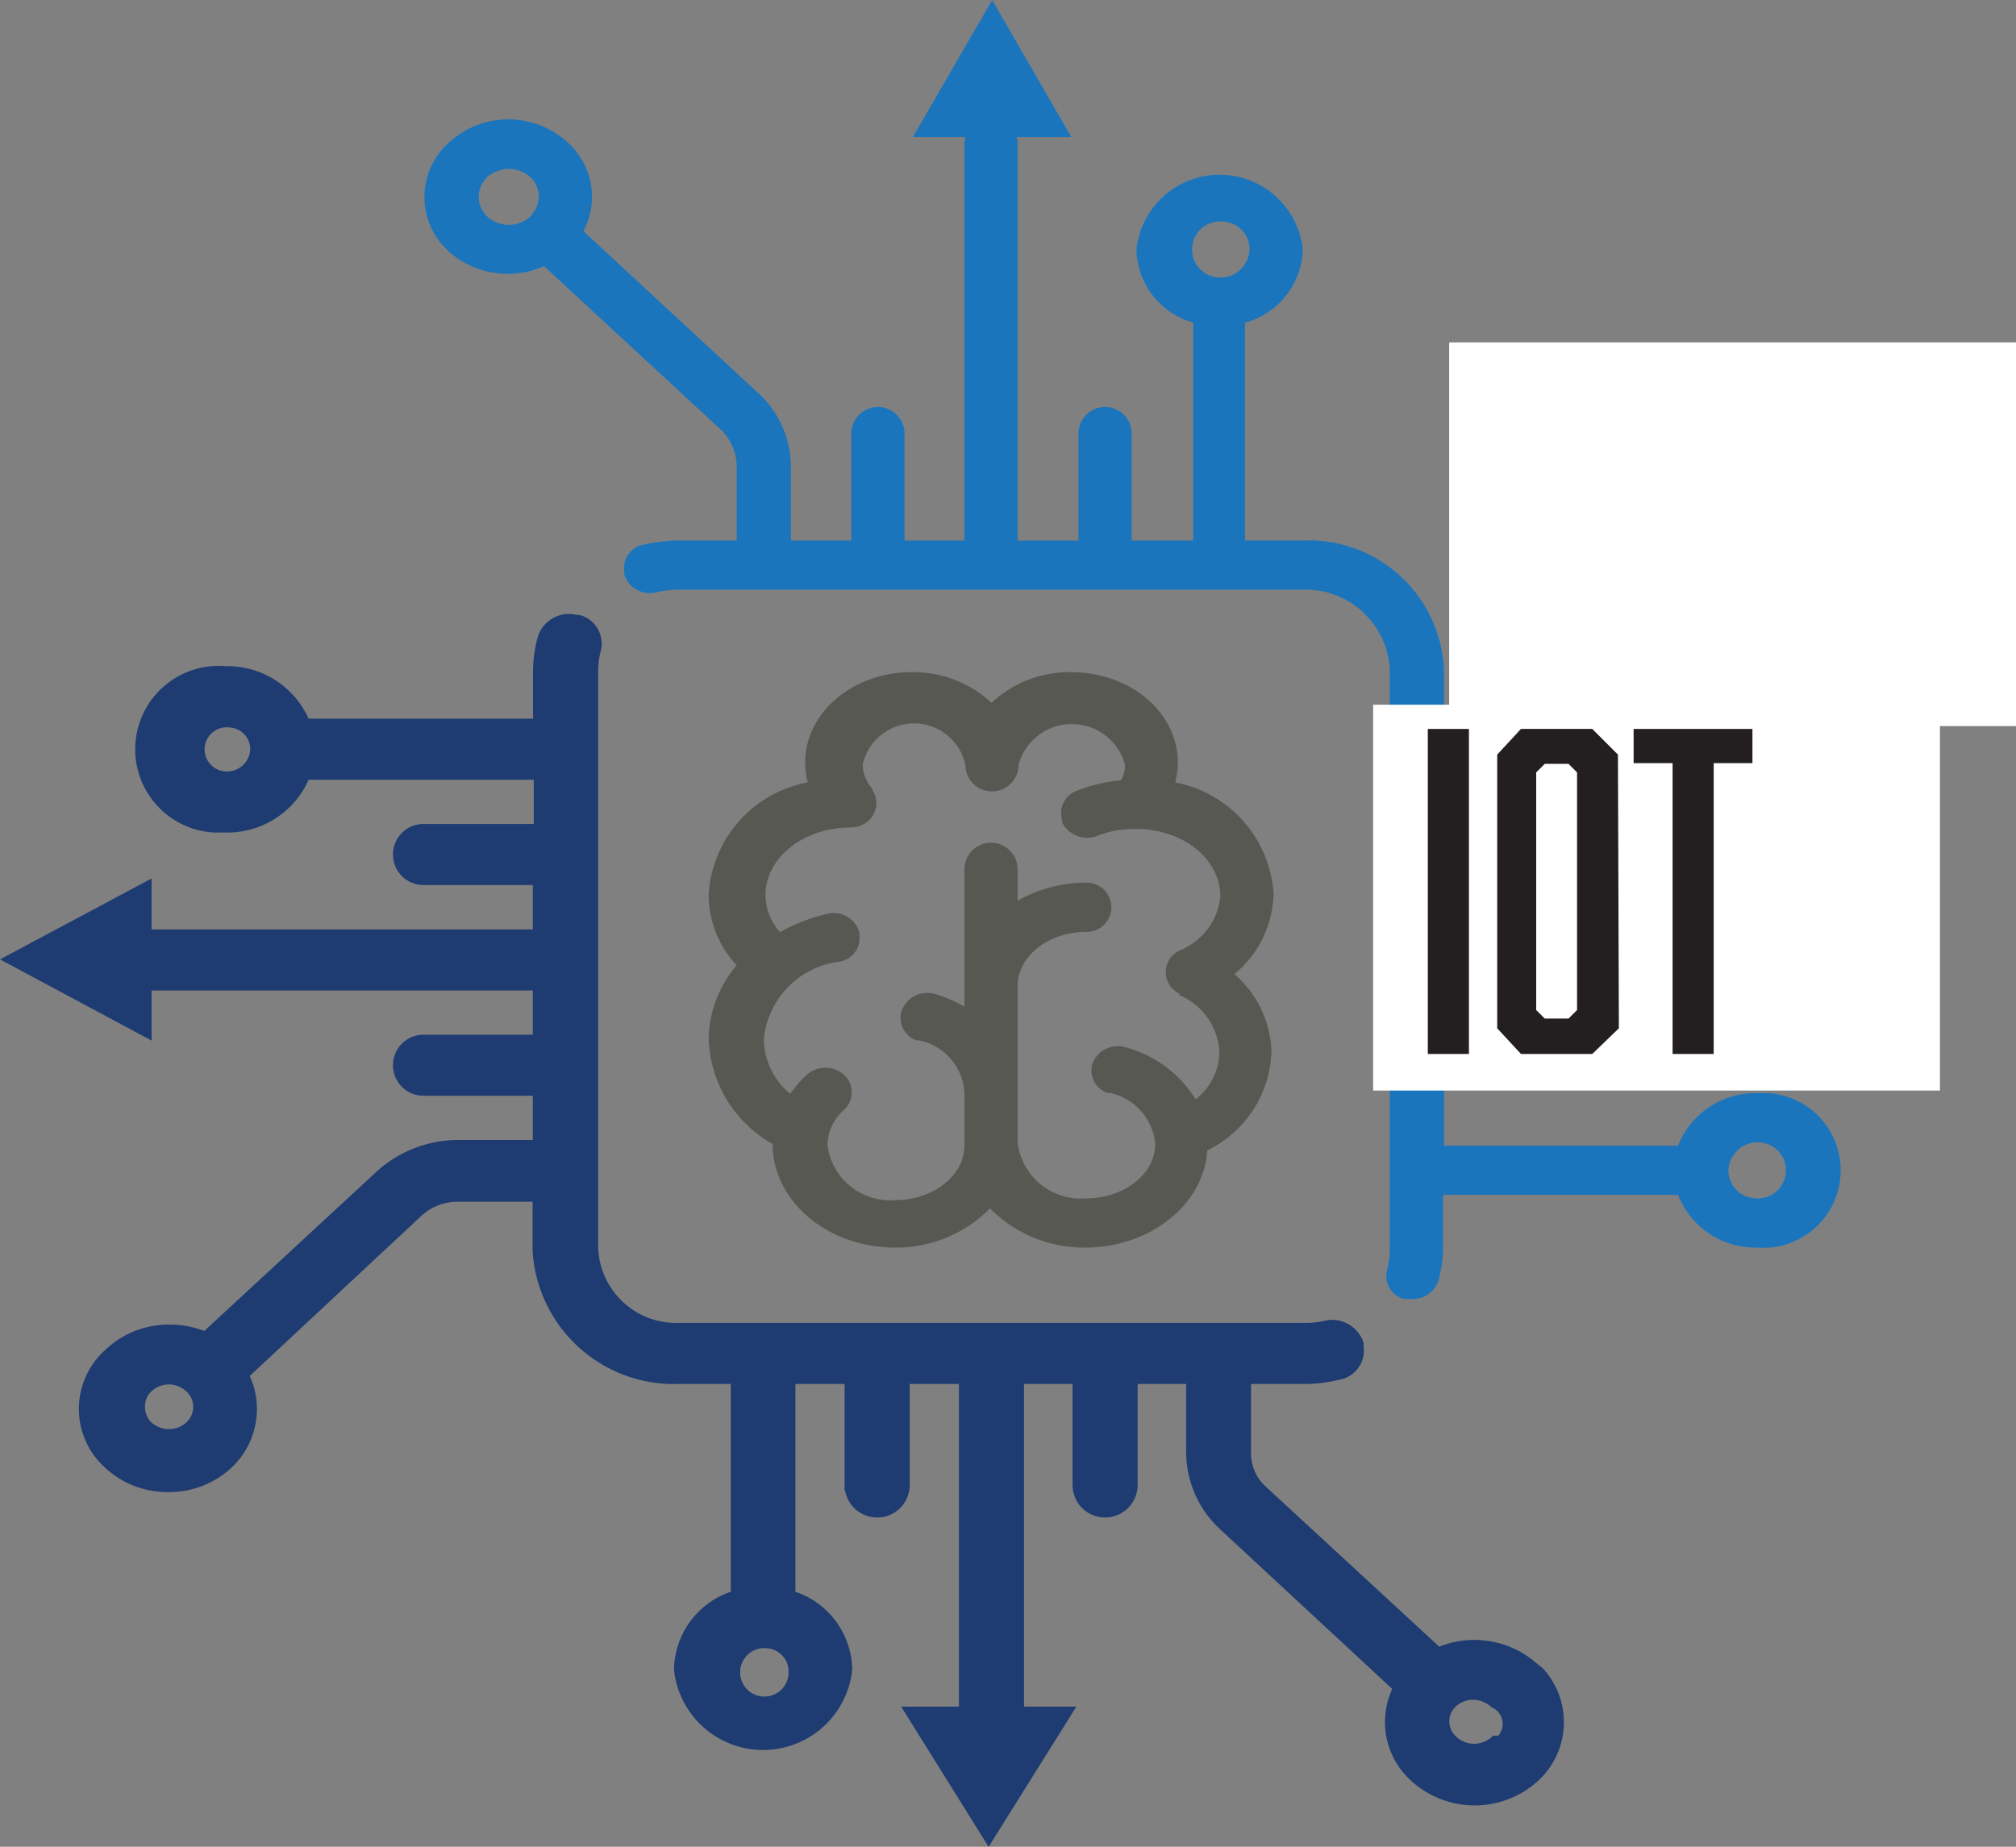
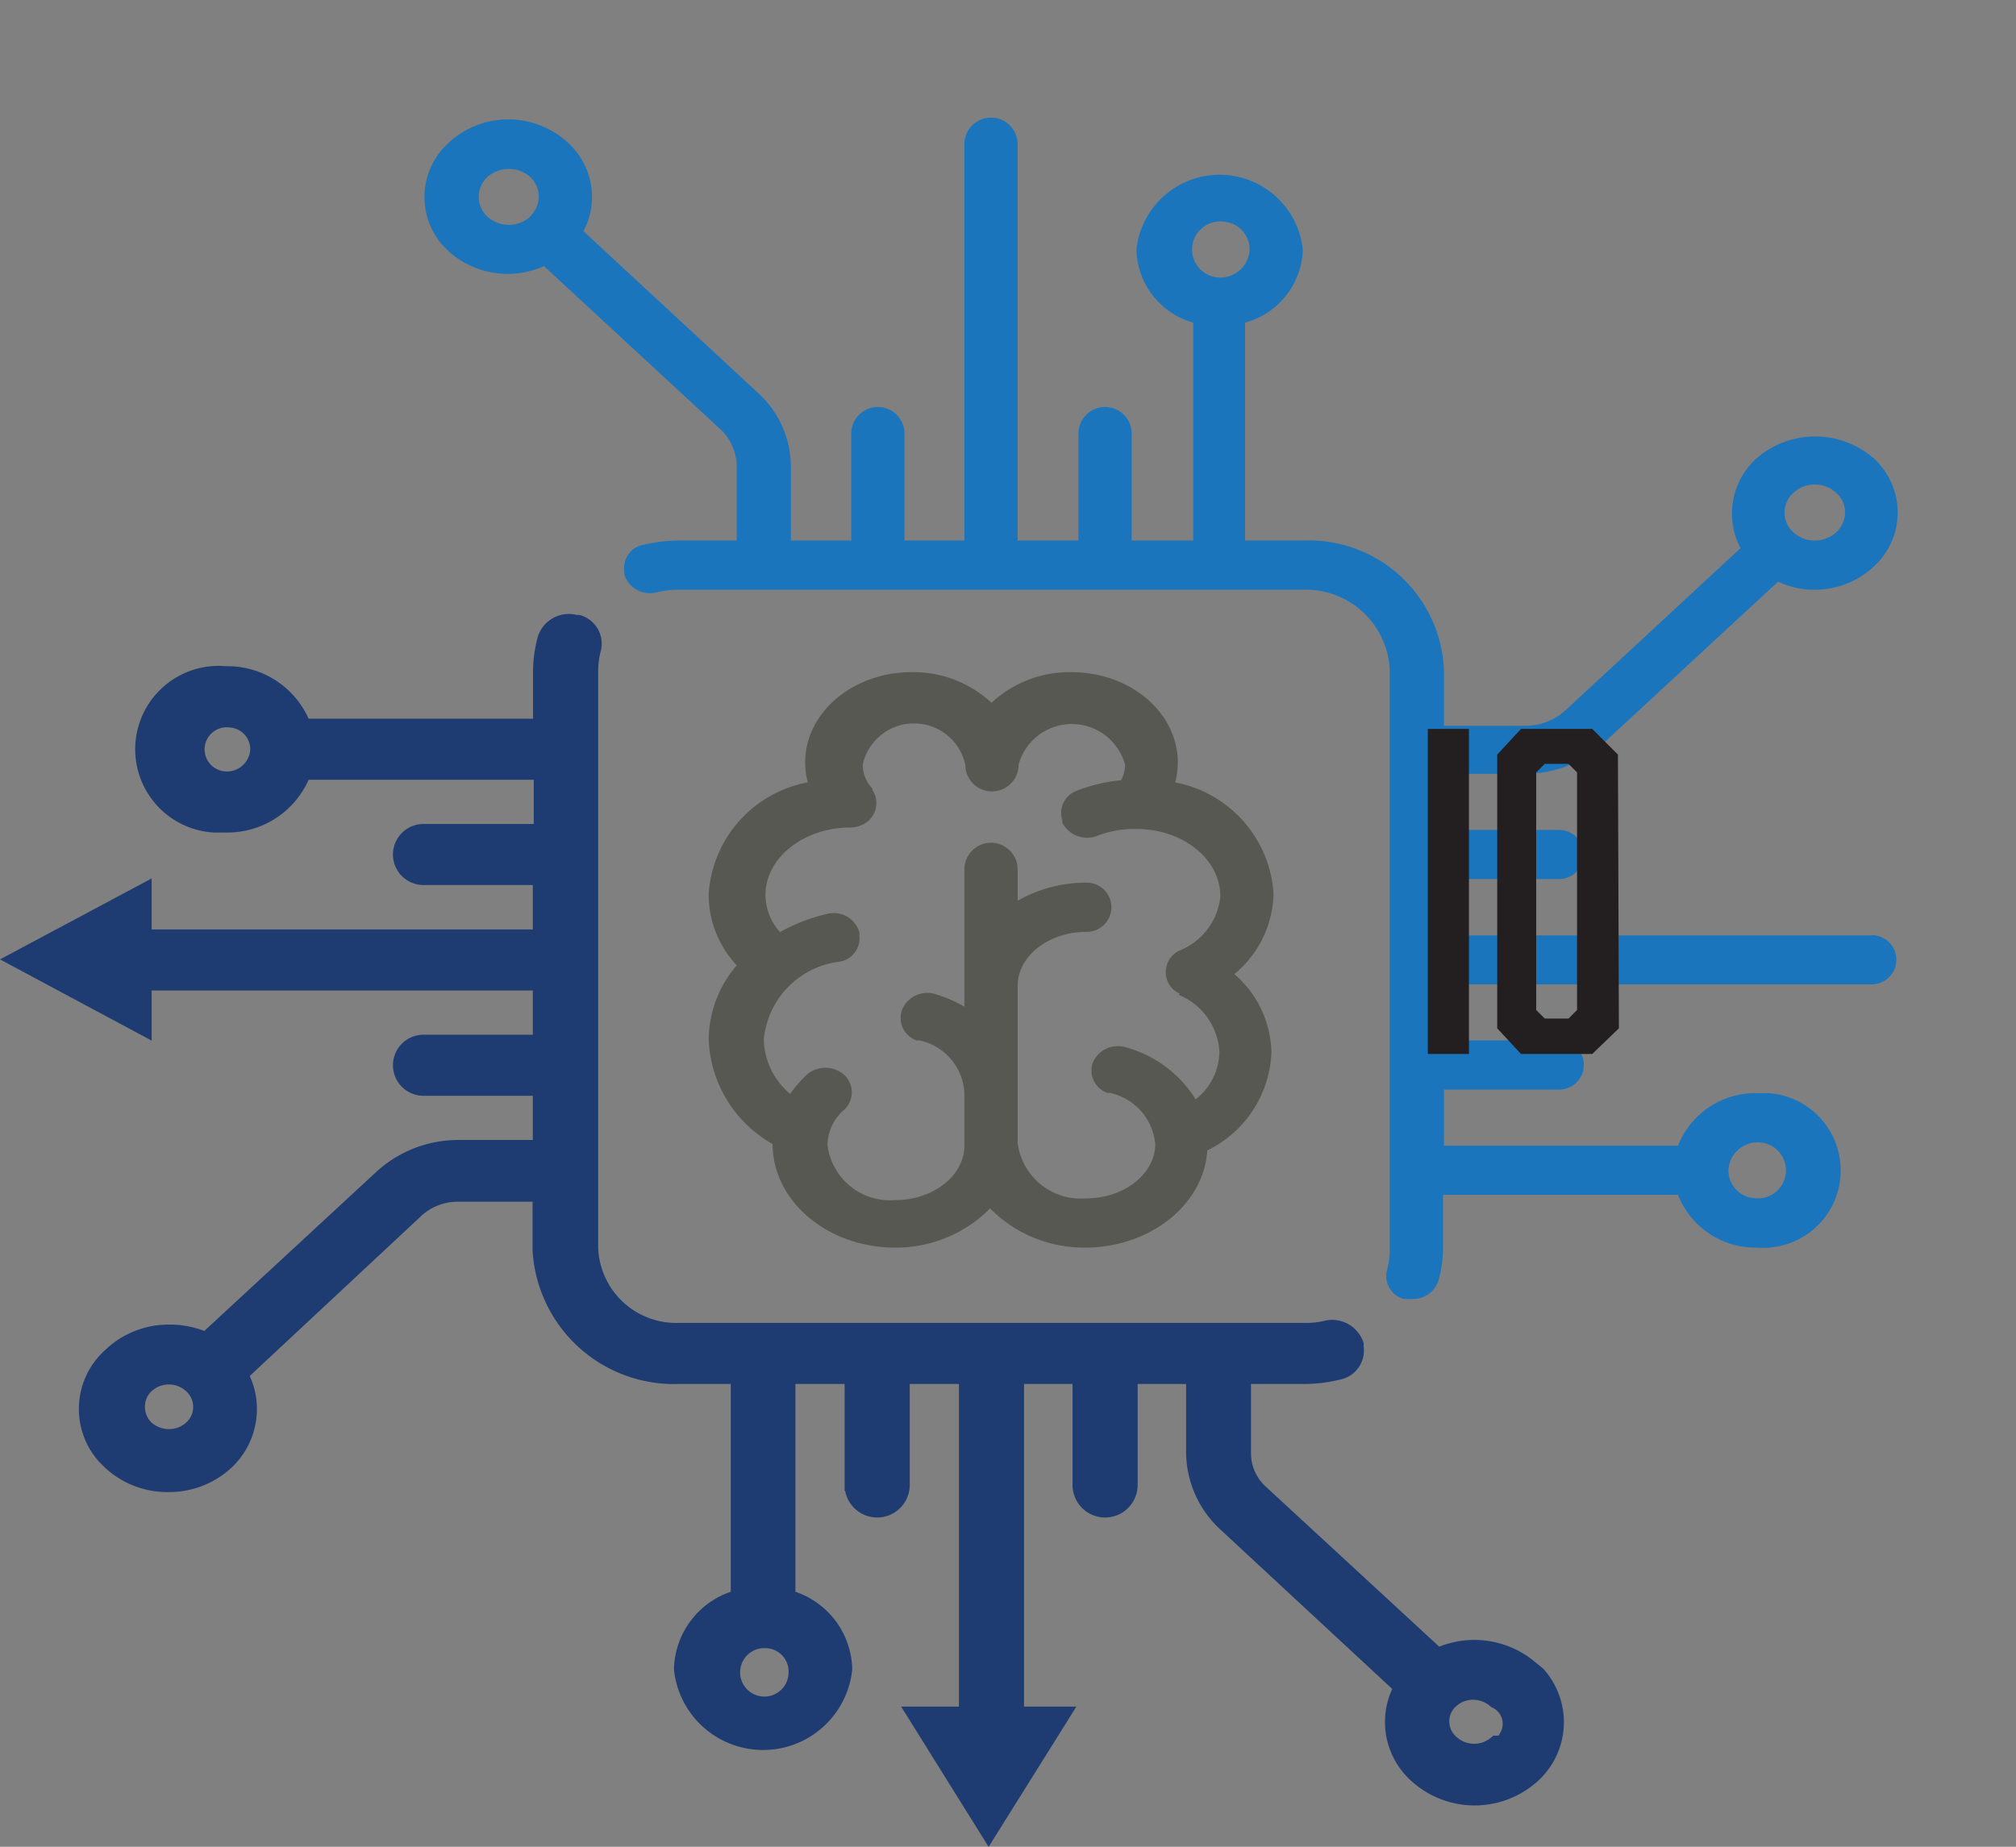
<svg xmlns="http://www.w3.org/2000/svg" id="Layer_1" data-name="Layer 1" viewBox="0 0 84.83 77.73">
  <rect x="0" y="0" width="84.83" height="77.73" fill="#808080" stroke="none" />
  <defs>
    <style>.cls-1{fill:#1b75bc;}.cls-2{fill:#1e3c71;stroke:#1e3c71;stroke-miterlimit:10;stroke-width:0.5px;}.cls-3{fill:#585852;}.cls-4{fill:#fff;}.cls-5{isolation:isolate;}.cls-6{fill:#231f20;}</style>
  </defs>
  <title>2IOT</title>
  <path class="cls-1" d="M78.75,39.37h-18V37H65.6a1,1,0,1,0,0-2.07H60.76V32.57h3.37a4.85,4.85,0,0,0,3.32-1.27l7.37-6.82a3.51,3.51,0,0,0,1.56.34,3.63,3.63,0,0,0,2.44-.95,3.08,3.08,0,0,0,.25-4.35,3,3,0,0,0-.25-.25,3.76,3.76,0,0,0-4.94.05,3.13,3.13,0,0,0-1,2.3,3.05,3.05,0,0,0,.36,1.45l-7.35,6.81a2.5,2.5,0,0,1-1.74.67H60.76V28.22a5.69,5.69,0,0,0-5.92-5.47H52.39V13.58a3.29,3.29,0,0,0,2.43-3.08,3.52,3.52,0,0,0-7,0,3.27,3.27,0,0,0,2.39,3.08v9.17H47.62v-4.5a1.12,1.12,0,1,0-2.24,0h0v4.5H42.82V6.07a1.12,1.12,0,0,0-2.24,0V22.75H38.06v-4.5a1.12,1.12,0,0,0-2.24,0h0v4.5H33.28V19.63a4.22,4.22,0,0,0-1.38-3.09L24.55,9.73A3.07,3.07,0,0,0,23.89,6a3.69,3.69,0,0,0-5,0,3.07,3.07,0,0,0-.24,4.35l.24.24a3.73,3.73,0,0,0,4,.61L30.24,18A2.18,2.18,0,0,1,31,19.63v3.12H28.58a6.63,6.63,0,0,0-1.47.17,1,1,0,0,0-.84,1.14l0,.12a1.13,1.13,0,0,0,1.36.75,4.06,4.06,0,0,1,.92-.11H54.82a3.54,3.54,0,0,1,3.66,3.4V52.58a3.48,3.48,0,0,1-.11.85,1,1,0,0,0,.69,1.24l.11,0a1.31,1.31,0,0,0,.28,0,1.11,1.11,0,0,0,1.08-.78,5.19,5.19,0,0,0,.19-1.36V50.29h9.89a3.49,3.49,0,0,0,3.32,2.22,3.26,3.26,0,1,0,.51-6.5h-.51a3.49,3.49,0,0,0-3.32,2.21H60.76V45.86h4.85a1,1,0,0,0,0-2.07H60.76V41.43h18a1,1,0,1,0,0-2.07ZM75.47,20.74a1.32,1.32,0,0,1,1.79,0,1.1,1.1,0,0,1,.38.83,1.18,1.18,0,0,1-.38.84,1.36,1.36,0,0,1-.9.34,1.32,1.32,0,0,1-.89-.34,1.12,1.12,0,0,1-.38-.84A1.1,1.1,0,0,1,75.47,20.74ZM22.31,9.12a1.35,1.35,0,0,1-1.8,0,1.14,1.14,0,0,1-.07-1.6.46.46,0,0,1,.07-.07,1.36,1.36,0,0,1,1.8,0A1.12,1.12,0,0,1,22.4,9Zm29,2.56a1.18,1.18,0,1,1,.18-2.35,1.17,1.17,0,0,1,1.09,1.17,1.23,1.23,0,0,1-1.28,1.18h0ZM74,48.08a1.18,1.18,0,1,1-.18,2.35,1.17,1.17,0,0,1-1.09-1.17A1.23,1.23,0,0,1,74,48.08Z" transform="translate(0 0)" />
  <path class="cls-2" d="M64.51,70.21a3.73,3.73,0,0,0-4-.61l-7.39-6.82a2.15,2.15,0,0,1-.73-1.61V58h2.43a6,6,0,0,0,1.47-.17,1,1,0,0,0,.84-1.14l0-.12a1.14,1.14,0,0,0-1.28-.75,3.56,3.56,0,0,1-.92.11H28.58a3.54,3.54,0,0,1-3.66-3.39V28.22a3.48,3.48,0,0,1,.11-.85,1,1,0,0,0-.69-1.24l-.11,0a1.12,1.12,0,0,0-1.36.74,5.33,5.33,0,0,0-.19,1.37V30.5H12.82A3.49,3.49,0,0,0,9.5,28.29,3.26,3.26,0,1,0,9,34.79H9.5a3.49,3.49,0,0,0,3.32-2.22h9.89v2.36H17.82a1,1,0,0,0,0,2.07h4.85v2.37h-18a1,1,0,0,0,0,2.07h18V43.8H17.82a1,1,0,0,0,0,2.07h4.85v2.36H19.31A4.85,4.85,0,0,0,16,49.51l-7.35,6.8A3.81,3.81,0,0,0,7.08,56a3.61,3.61,0,0,0-2.48,1,3.08,3.08,0,0,0-.25,4.35l.25.25a3.6,3.6,0,0,0,2.48.95,3.61,3.61,0,0,0,2.48-.95,3.13,3.13,0,0,0,1-2.3,3,3,0,0,0-.36-1.44L17.55,51a2.5,2.5,0,0,1,1.74-.67h3.37v2.29A5.71,5.71,0,0,0,28.56,58H31v9.18a3.27,3.27,0,0,0-2.39,3.08,3.52,3.52,0,0,0,7,0,3.27,3.27,0,0,0-2.39-3.08V58h2.57v4.5a1.12,1.12,0,1,0,2.24,0V58H40.6V74.73a1.12,1.12,0,1,0,2.24,0V58h2.54v4.5a1.12,1.12,0,0,0,2.24,0V58h2.54v3.13a4.2,4.2,0,0,0,1.38,3.08l7.35,6.82a3.08,3.08,0,0,0,.66,3.74,3.71,3.71,0,0,0,5,0,3.1,3.1,0,0,0,.2-4.37Zm-55-37.49a1.18,1.18,0,1,1,.18-2.35,1.17,1.17,0,0,1,1.09,1.17A1.23,1.23,0,0,1,9.5,32.72h0ZM8,60.06a1.32,1.32,0,0,1-.89.34,1.36,1.36,0,0,1-.9-.34,1.16,1.16,0,0,1-.36-.84,1.11,1.11,0,0,1,.36-.85,1.32,1.32,0,0,1,1.79,0,1.13,1.13,0,0,1,0,1.69ZM33.43,70.3a1.27,1.27,0,1,1-1.36-1.18h.09a1.23,1.23,0,0,1,1.27,1.17Zm29.5,3a1.35,1.35,0,0,1-1.8,0A1.11,1.11,0,0,1,61,71.73l.09-.09a1.32,1.32,0,0,1,.9-.35,1.37,1.37,0,0,1,.9.35,1,1,0,0,1,.44,1.44.5.5,0,0,1-.44.29Z" transform="translate(0 0)" />
  <path class="cls-3" d="M53.59,37.63a5.1,5.1,0,0,0-4.14-4.7,3.4,3.4,0,0,0,.11-.84c0-2.1-2-3.8-4.48-3.8a4.81,4.81,0,0,0-3.36,1.29,4.81,4.81,0,0,0-3.36-1.29c-2.47,0-4.48,1.7-4.48,3.8a3.4,3.4,0,0,0,.11.84,5.11,5.11,0,0,0-4.17,4.7,4.35,4.35,0,0,0,1.18,3,4.87,4.87,0,0,0-1.18,3.09,5.27,5.27,0,0,0,2.69,4.43h0c0,2.4,2.31,4.36,5.15,4.36a5.55,5.55,0,0,0,4-1.65,5.55,5.55,0,0,0,4,1.65c2.73,0,5-1.81,5.14-4.09a4.79,4.79,0,0,0,2.7-4.15A4.46,4.46,0,0,0,51.94,41,4.52,4.52,0,0,0,53.59,37.63Zm-4,4.24a2.75,2.75,0,0,1,1.72,2.4,2.58,2.58,0,0,1-1,2,5,5,0,0,0-2.94-2.19,1.14,1.14,0,0,0-1.4.68A1,1,0,0,0,46.6,46l.1,0a2.42,2.42,0,0,1,1.91,2.15c0,1.26-1.31,2.29-2.92,2.29a2.68,2.68,0,0,1-2.87-2.34V41.5c0-1.26,1.3-2.28,2.91-2.28a1,1,0,0,0,0-2.07,5.83,5.83,0,0,0-2.91.76V36.59a1.12,1.12,0,1,0-2.24,0v5.78a5.57,5.57,0,0,0-1.23-.53,1.14,1.14,0,0,0-1.4.68,1,1,0,0,0,.62,1.27l.11,0A2.38,2.38,0,0,1,40.58,46v2.22c0,1.26-1.31,2.29-2.91,2.29a2.65,2.65,0,0,1-2.85-2.32,2,2,0,0,1,.7-1.48,1,1,0,0,0,.06-1.41l-.06-.06a1.19,1.19,0,0,0-1.58,0,5.29,5.29,0,0,0-.69.8,3.06,3.06,0,0,1-1.11-2.28,3.63,3.63,0,0,1,3.16-3.28,1,1,0,0,0,.86-1.12.5.5,0,0,0,0-.12,1.12,1.12,0,0,0-1.34-.78,7.6,7.6,0,0,0-2,.77,2.37,2.37,0,0,1-.61-1.56c0-1.56,1.59-2.83,3.55-2.84h0a1.21,1.21,0,0,0,.73-.24,1,1,0,0,0,.22-1.34h0v-.06h0a1.5,1.5,0,0,1-.41-1,2.21,2.21,0,0,1,4.32,0h0a1.12,1.12,0,1,0,2.24,0h0a2.32,2.32,0,0,1,4.48,0,1.34,1.34,0,0,1-.17.65,6.78,6.78,0,0,0-1.83.43,1,1,0,0,0-.64,1.26,1,1,0,0,0,0,.1,1.18,1.18,0,0,0,1.47.55,4.25,4.25,0,0,1,1.54-.29h.09c2,0,3.55,1.28,3.55,2.84A2.75,2.75,0,0,1,49.65,40a1,1,0,0,0,0,1.83Z" transform="translate(0 0)" />
-   <rect class="cls-4" x="57.78" y="29.66" width="23.85" height="16.24" />
  <g class="cls-5">
    <g class="cls-5">
      <path class="cls-6" d="M60.08,30.68h1.73V44.36H60.08Z" transform="translate(0 0)" />
    </g>
    <g class="cls-5">
      <path class="cls-6" d="M68.12,43.28,67,44.36H64L63,43.28V31.76L64,30.68h3l1.08,1.08ZM65,32.15l-.36.36v10l.36.36h1l.36-.36v-10L66,32.15Z" transform="translate(0 0)" />
    </g>
    <g class="cls-5">
-       <path class="cls-6" d="M72.11,32.12V44.36H70.38V32.12H68.74V30.68h5v1.44Z" transform="translate(0 0)" />
-     </g>
+       </g>
  </g>
  <polygon class="cls-2" points="41.6 77.26 44.84 72.08 38.37 72.08 41.6 77.26" />
  <polygon class="cls-2" points="0.53 40.38 6.13 43.38 6.13 37.39 0.53 40.38" />
-   <polygon class="cls-1" points="41.75 0 38.41 5.77 45.08 5.77 41.75 0" />
-   <rect class="cls-4" x="60.98" y="14.41" width="23.85" height="16.15" />
</svg>